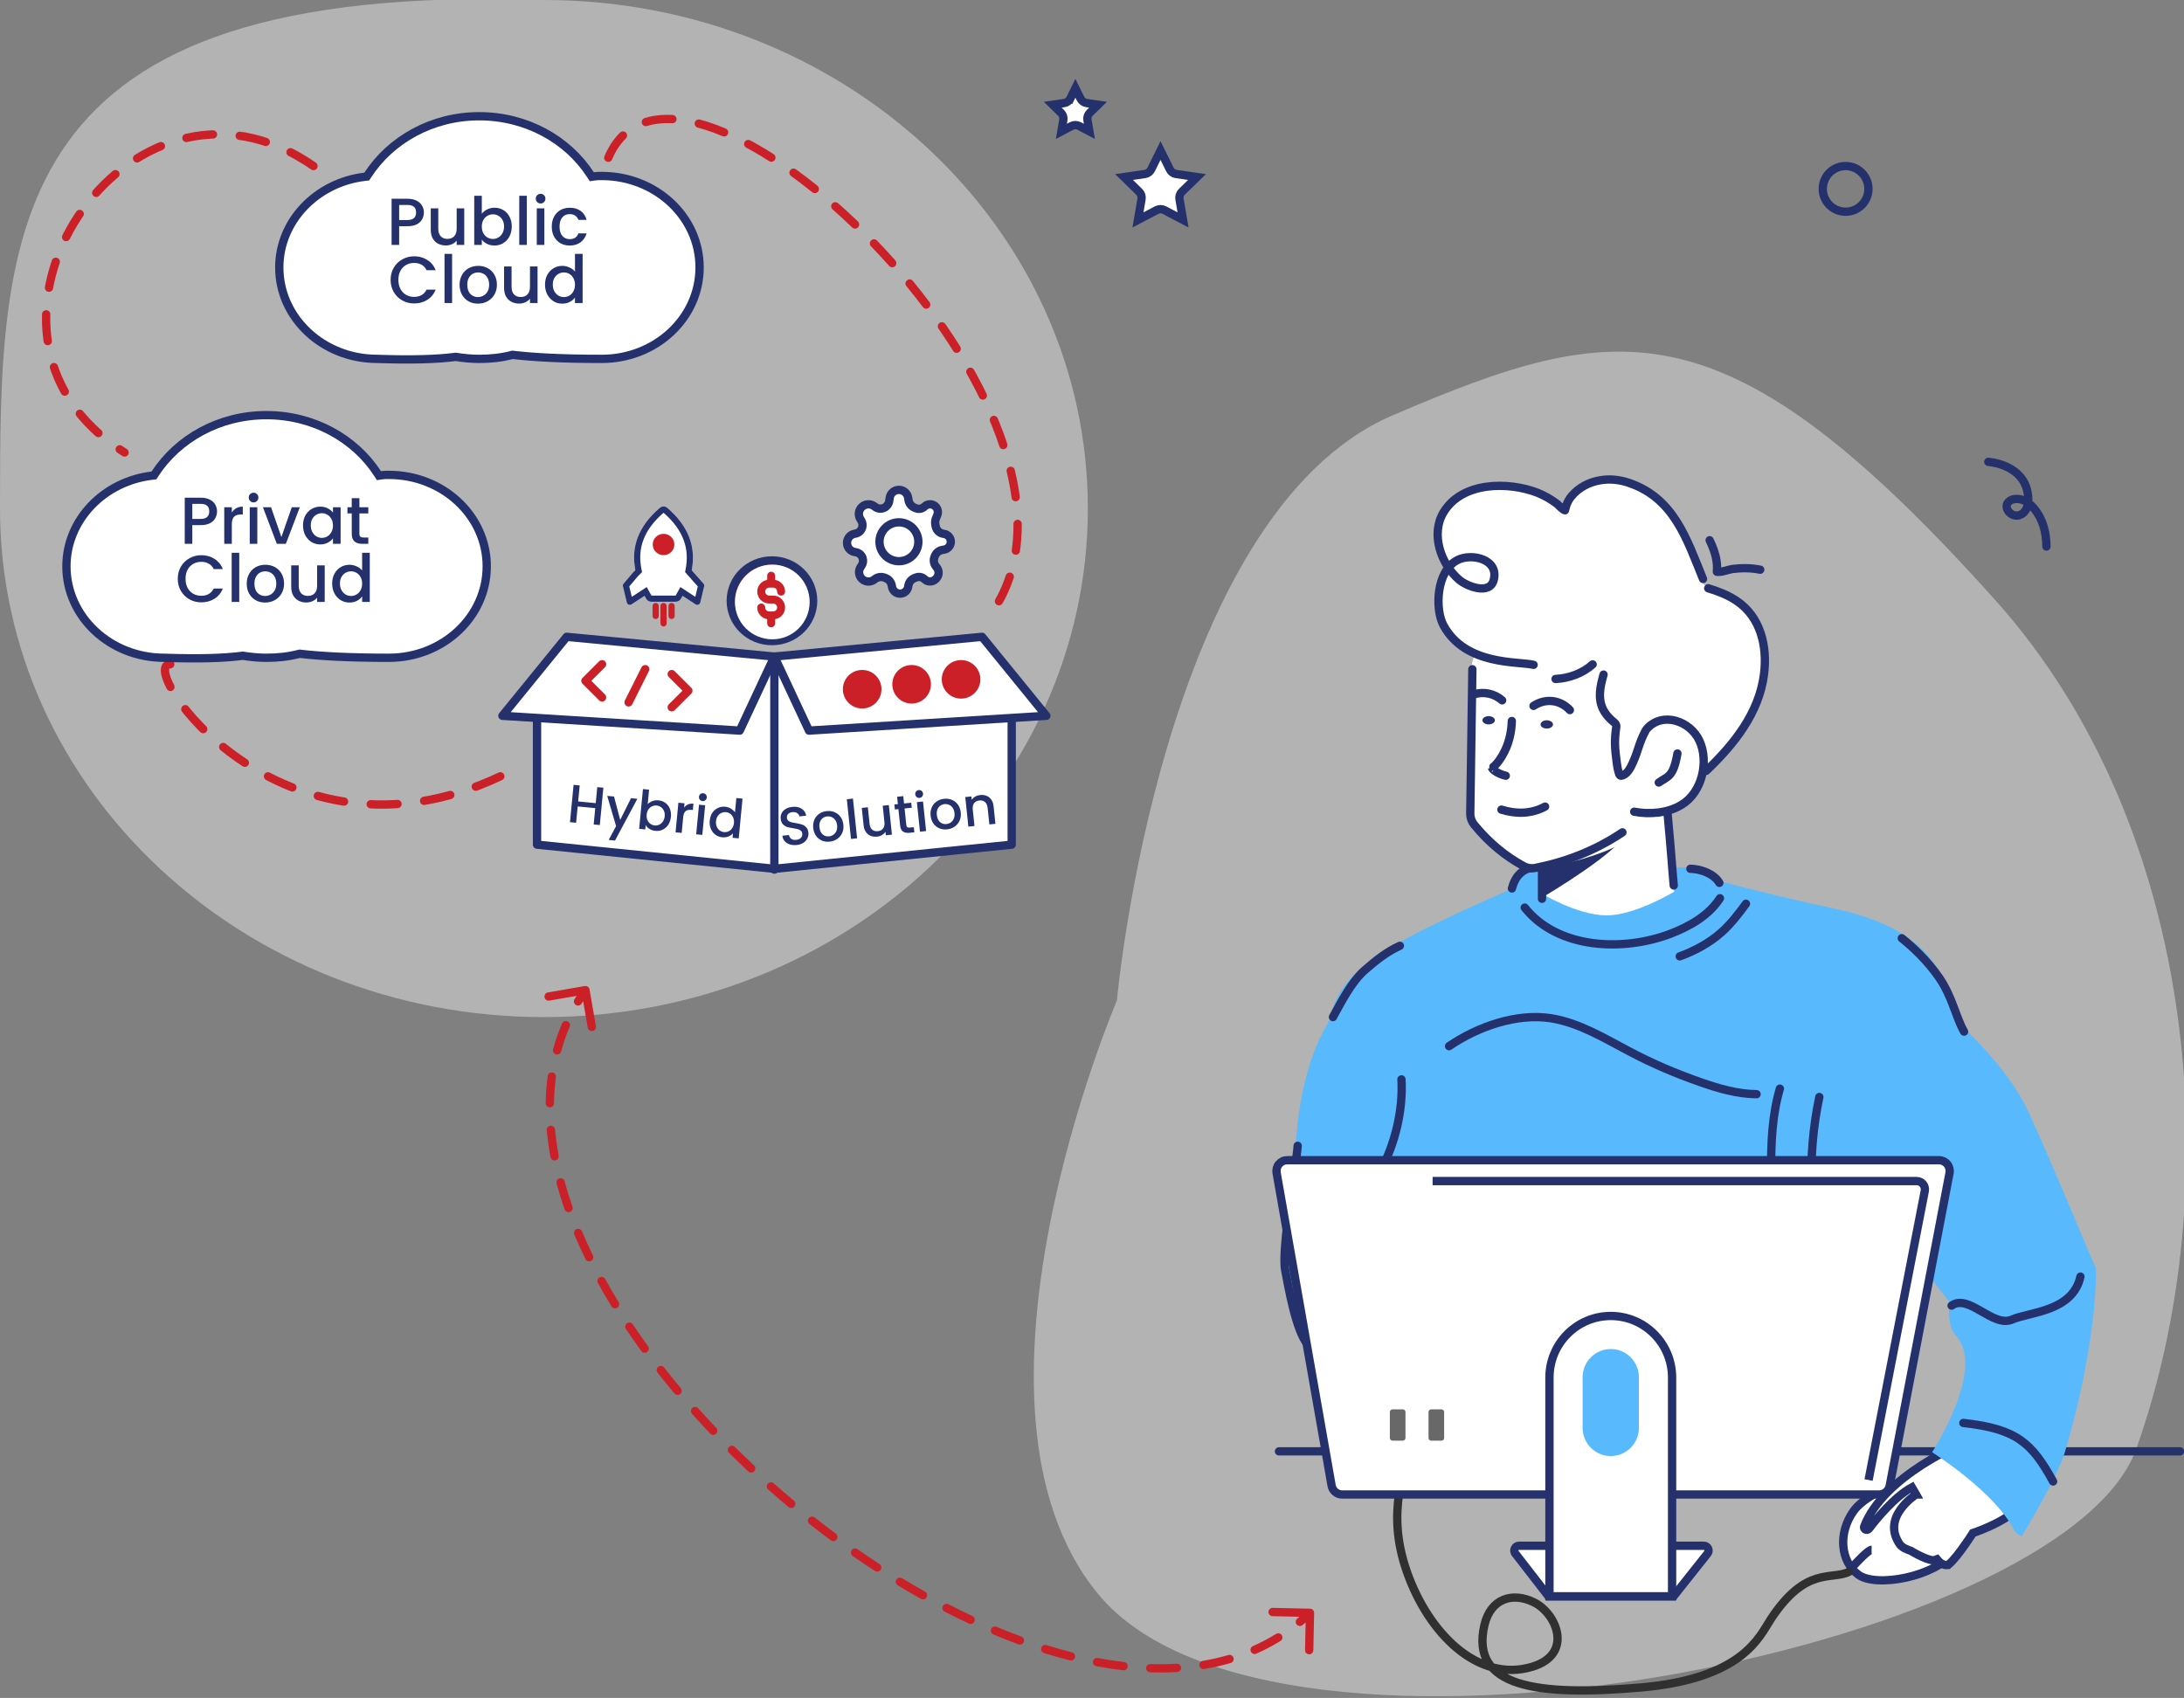
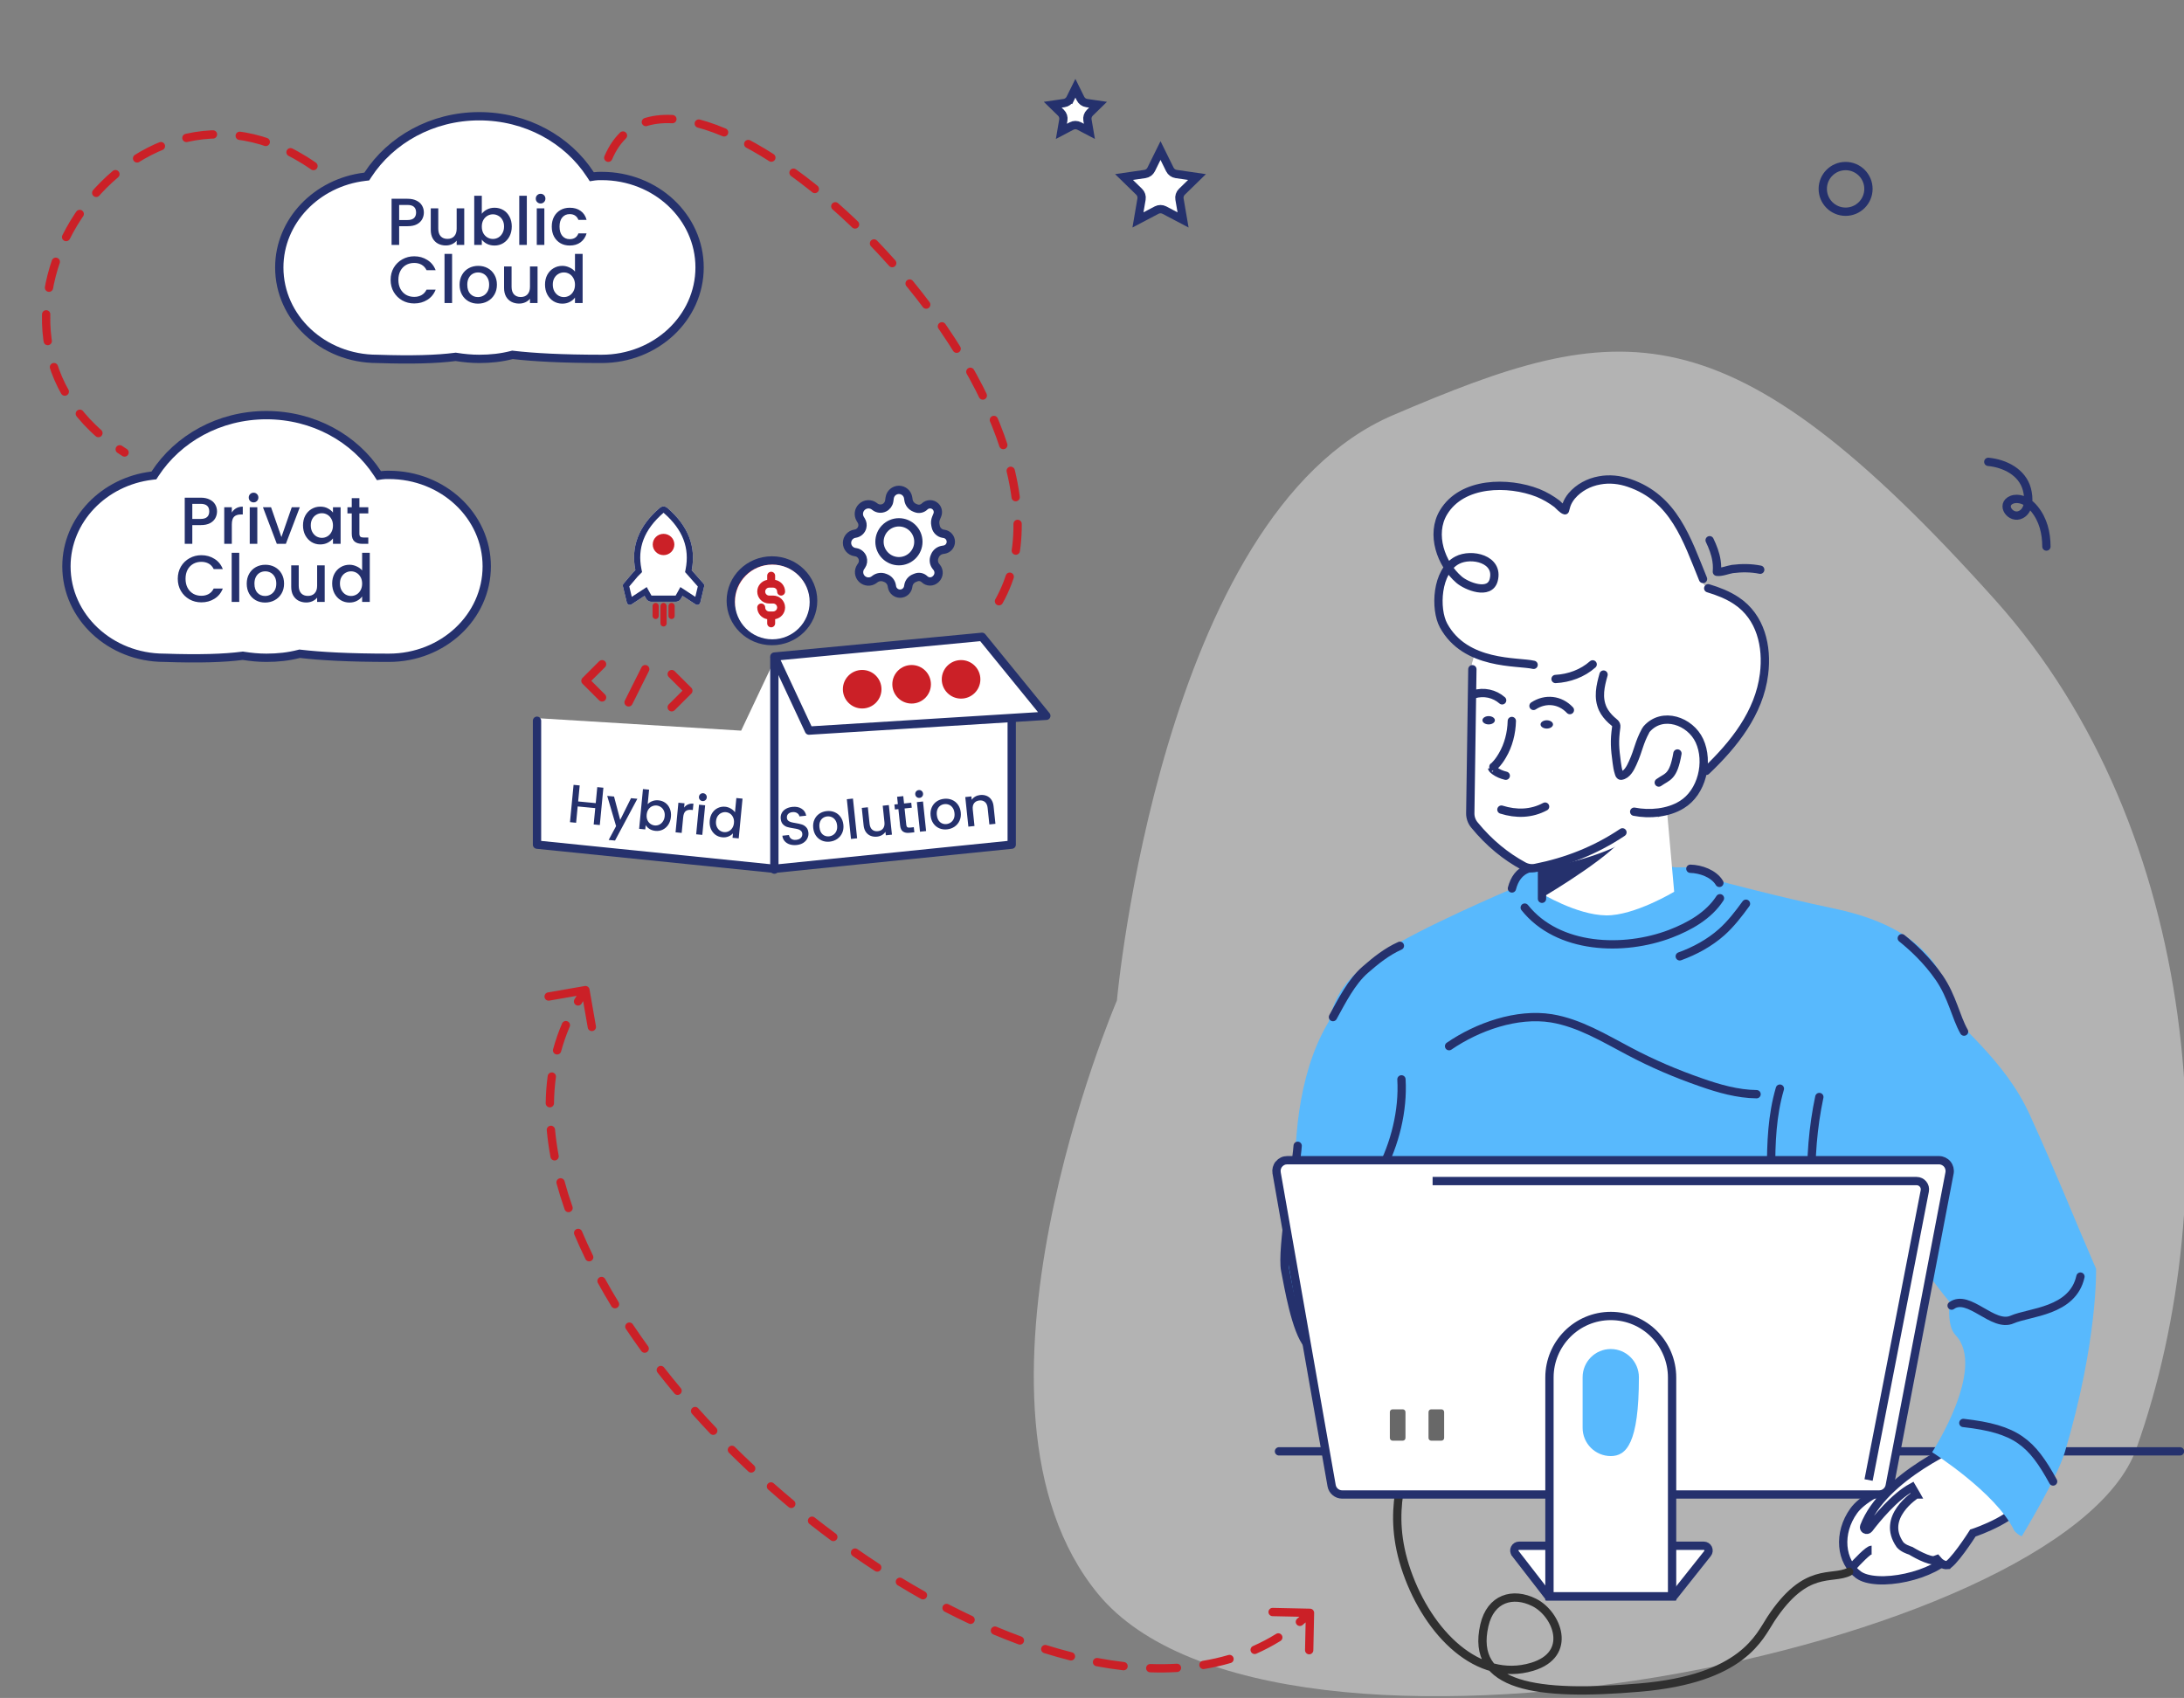
<svg xmlns="http://www.w3.org/2000/svg" width="526" height="409" viewBox="0 0 526 409" fill="none">
  <rect x="0" y="0" width="526" height="409" fill="#808080" stroke="none" />
  <g clip-path="url(#clip0_259_1078)">
    <path opacity="0.4" fill-rule="evenodd" clip-rule="evenodd" d="M335.5 100C389.957 76.701 415.5 72 480.5 144.5C530.325 200.075 536.505 287.368 514.5 349C497.183 397.5 306.999 435.5 264.5 384C227.128 338.713 269 241 269 241C269 241 279.527 123.948 335.5 100Z" fill="white" />
-     <path opacity="0.4" d="M262 122.5C262 190.155 203.349 245 131 245C58.651 245 0 190.155 0 122.5C0 54.845 0 -4.5 131 1.23084e-05C203.349 1.23084e-05 262 54.845 262 122.5Z" fill="white" />
    <path d="M525.032 349.603H308.032" stroke="#25316D" stroke-width="2" stroke-linecap="round" stroke-linejoin="round" />
    <path d="M468.946 358.809L468.802 358.704L468.703 358.556C467.929 357.394 466.531 356.701 464.593 356.487C462.659 356.274 460.324 356.559 457.925 357.219C455.535 357.877 453.137 358.89 451.094 360.082C449.036 361.282 447.407 362.621 446.484 363.898C442.569 369.308 443.277 376.187 447.614 379.352C448.611 380.079 450.229 380.532 452.29 380.646C454.326 380.758 456.674 380.532 459.022 380.019C461.368 379.506 463.679 378.713 465.641 377.712C467.616 376.703 469.167 375.52 470.076 374.264C473.99 368.853 473.283 361.974 468.946 358.809Z" fill="white" stroke="#25316D" stroke-width="2" />
    <path d="M446.064 377.546C447.318 376.136 450.013 373.316 450.765 373.316" stroke="#25316D" stroke-width="2" />
    <path d="M340.253 345.792C338.596 354.112 333.62 363.696 338.832 378.598C344.045 393.5 356.005 405.401 369 401.5C378.972 398.507 374.998 388.752 369.5 386C364.341 383.418 359 385 357.5 391.5C354.06 406.405 370.145 408.64 395 406.5C419.855 404.36 423.732 394.202 426.5 390C435 377.098 441.094 380.737 445.354 378.598" stroke="#303030" stroke-width="2" stroke-linecap="round" />
    <path d="M449.224 368.419L449.229 368.423C449.519 368.596 449.905 368.527 450.12 368.249C451.045 367.034 452.579 365.12 454.395 363.228C456.199 361.348 458.336 359.431 460.469 358.268L461.471 359.98C461.479 359.993 461.479 359.993 461.479 359.993L461.478 359.993L461.477 359.994L461.462 360.003C461.449 360.012 461.426 360.027 461.396 360.046C461.337 360.086 461.246 360.148 461.131 360.229C460.901 360.393 460.574 360.638 460.195 360.956C459.433 361.594 458.485 362.509 457.7 363.63C456.915 364.752 456.322 366.04 456.202 367.439C456.084 368.806 456.41 370.362 457.594 372.075C458.298 372.907 459.539 373.342 460.098 373.525L460.21 373.562L460.31 373.624L460.31 373.624L460.31 373.624L460.312 373.625L460.32 373.63L460.356 373.652C460.368 373.659 460.384 373.668 460.401 373.679C460.428 373.695 460.462 373.715 460.5 373.738C460.627 373.812 460.811 373.919 461.037 374.046C461.492 374.301 462.111 374.631 462.777 374.941C463.449 375.254 464.14 375.532 464.743 375.696C465.401 375.874 465.749 375.857 465.862 375.817L466.504 375.584L466.95 376.092L466.95 376.092L466.951 376.093C466.952 376.094 466.952 376.094 466.953 376.095C466.955 376.098 466.959 376.102 466.964 376.107C466.968 376.111 466.973 376.116 466.978 376.122C467.004 376.148 467.046 376.19 467.103 376.241C467.217 376.345 467.385 376.483 467.594 376.614C468.014 376.878 468.517 377.067 469.05 377.005C469.052 377.001 469.154 376.964 469.373 376.793C469.612 376.606 469.903 376.329 470.235 375.973C470.896 375.263 471.64 374.321 472.348 373.363C473.052 372.41 473.706 371.461 474.184 370.75C474.423 370.394 474.617 370.099 474.752 369.893C474.819 369.79 474.871 369.71 474.906 369.655L474.946 369.594L474.956 369.578L474.958 369.575L474.959 369.574L474.959 369.574L474.959 369.574L475.15 369.274L475.487 369.162L475.487 369.162L475.487 369.162L475.488 369.162L475.493 369.16L475.515 369.153C475.535 369.146 475.566 369.136 475.606 369.122C475.688 369.094 475.809 369.051 475.964 368.995C476.274 368.884 476.721 368.717 477.262 368.501C478.345 368.068 479.792 367.441 481.263 366.659C482.74 365.874 484.204 364.951 485.343 363.938C486.495 362.913 487.202 361.894 487.382 360.928L487.384 360.913C487.387 360.893 487.392 360.86 487.397 360.816C487.408 360.727 487.422 360.59 487.435 360.413C487.461 360.059 487.48 359.544 487.45 358.923C487.39 357.675 487.136 356.028 486.373 354.382C485.616 352.748 484.352 351.101 482.236 349.829C480.147 348.574 477.173 347.652 472.933 347.528C472.926 347.531 472.919 347.534 472.912 347.537C472.771 347.597 472.561 347.686 472.291 347.805C471.751 348.044 470.971 348.399 470.019 348.866C468.112 349.801 465.521 351.18 462.781 352.952C457.258 356.524 451.315 361.58 448.976 367.69C448.882 367.937 448.966 368.243 449.224 368.419Z" fill="white" stroke="#25316D" stroke-width="2" />
    <path fill-rule="evenodd" clip-rule="evenodd" d="M463.827 238.023C428.202 266.615 469.566 313.62 469.566 313.62C469.566 313.62 468.784 319.322 470.976 321.611C478.532 329.499 465.336 349.813 465.336 349.813C465.336 349.813 480.698 359.543 485.078 368.615C485.286 369.047 486.488 370.025 486.958 370.025C486.958 370.025 495.442 356.038 497.299 349.813C505.29 323.021 504.82 305.629 504.82 305.629C498.709 291.528 495.395 282.896 488.838 268.495C482.873 255.384 471.707 247.101 463.827 238.023Z" fill="#58B9FD" />
    <path fill-rule="evenodd" clip-rule="evenodd" d="M414.507 212.328C414.507 212.328 409.584 208.266 407.098 208.925L403.5 208.925C403.5 208.925 395.298 207.679 390 207.5C382.205 207.237 371.734 212.821 370.078 208.925C370.078 208.925 364.182 210.24 363.942 214.192C363.942 214.192 341.406 223.795 333.528 229.175C325.654 234.495 321.594 238.008 319.795 247.229C318.003 256.392 311.512 286.024 310.032 309.84C330.032 351.999 330.381 304.682 346.576 304.682C384.91 259.184 411.392 314.371 446.619 349.079C446.619 349.079 435.532 284.856 439.461 285.349C443.384 285.789 497.35 306.766 497.35 306.766C497.35 306.766 490.467 291.939 489.532 287.767C488.598 283.596 470.364 238.666 466.195 232.577C462.025 226.429 454.649 221.545 441.513 218.803C428.372 216.06 414.507 212.328 414.507 212.328Z" fill="#58B9FD" />
    <path d="M473.032 248.499C471.032 244.999 470.202 240.105 467.032 235.499C464.135 231.289 460.532 227.999 458.032 225.999" stroke="#25316D" stroke-width="2" stroke-miterlimit="1.5" stroke-linecap="round" stroke-linejoin="round" />
    <path d="M438.173 264.248C435.133 278.582 435.589 294.863 440.259 308.804M428.67 262.234C426.788 268.664 426.533 275.34 426.555 282.001C426.548 290.54 427.357 299.201 430.266 307.294" stroke="#25316D" stroke-width="2" stroke-miterlimit="1.5" stroke-linecap="round" stroke-linejoin="round" />
    <path d="M414.238 216.373C411.516 220.599 406.856 223.179 402.299 224.936C391.059 229.215 375.273 228.722 367.218 218.623M370.158 208.911C369.486 208.911 368.809 209.021 368.163 209.185C365.869 209.952 364.705 211.82 364.137 214.012M420.505 217.691C418.756 220.106 416.849 222.575 414.631 224.551C411.724 227.131 408.194 229.05 404.555 230.367" stroke="#25316D" stroke-width="2" stroke-miterlimit="1.5" stroke-linecap="round" stroke-linejoin="round" />
    <path d="M407.112 209.269C409.587 209.324 412.762 210.421 414.101 212.67" stroke="#25316D" stroke-width="2" stroke-miterlimit="1.5" stroke-linecap="round" stroke-linejoin="round" />
    <path d="M501.059 307.509C499.179 315.97 488.84 316.004 484.608 317.85C479.985 319.901 474.145 311.528 470.031 314.499M494.479 356.865C489.308 347.464 485.638 344.19 472.857 342.764" stroke="#25316D" stroke-width="2" stroke-miterlimit="1.5" stroke-linecap="round" stroke-linejoin="round" />
    <path d="M371.032 209.5L391 202.5L401.5 195.5L403.212 214.806C403.212 214.806 393.607 220.595 386.808 220.498C379.63 220.396 371.032 215.079 371.032 215.079V209.5Z" fill="white" />
    <path fill-rule="evenodd" clip-rule="evenodd" d="M391.516 200.673C391.516 200.673 373.443 208.498 371.302 208.554L372.145 215.765C372.145 215.765 390.136 205.088 391.516 200.673Z" fill="#25316D" />
    <path d="M371.377 208.971V216.5" stroke="#25316D" stroke-width="2" stroke-miterlimit="1.5" stroke-linecap="round" stroke-linejoin="round" />
-     <path d="M401.648 196.252C402.563 205.979 402.721 209.22 403.107 213.3" stroke="#25316D" stroke-width="2" stroke-miterlimit="1.5" stroke-linecap="round" stroke-linejoin="round" />
    <path d="M422.532 169.499C419.5 178.5 413.5 183 410 186C408.367 190.465 408 194.999 401.032 194.999C399.5 196.5 395 203.787 376.958 207.999C370.532 209.499 365.532 208.999 363.032 206.499C360.032 202.499 354.282 202.148 353.532 194.999C353.532 192.323 354.532 173.932 354.532 161.499C354.326 159.21 354.532 160.499 355.217 156.999C355.101 155.11 340.032 152.999 349.032 136.999C336.532 113.499 372.032 113.999 376.958 122.499C377.958 111.999 395.033 115.499 402.032 122.499C406.158 124.597 407.651 137.572 410.532 140.999C410.532 140.999 420 145.5 423.532 149.999C424.5 153 425.532 156.325 425.532 160.499C425.532 164.5 423.693 167.441 422.532 169.499Z" fill="white" />
    <path d="M410.16 139.466C406.245 129.853 403.174 120.016 392.363 116.327C390.1 115.545 387.624 115.266 385.267 115.713C382.684 116.16 380.252 117.445 378.537 119.457C377.985 120.128 377.547 120.855 377.275 121.637C377.235 121.749 376.908 122.922 376.908 122.922C376.372 122.81 375.434 121.749 374.988 121.357C373.573 120.296 372.047 119.401 370.391 118.73C363.255 115.935 352.129 115.991 347.658 123.425C344.492 128.679 347.043 135.889 351.396 139.633C353.205 141.198 358.76 143.434 359.738 139.746C361.098 134.66 354.376 133.15 350.97 134.938C345.896 137.565 345.549 146.732 347.658 150.644C352.937 160.369 365.569 159.251 369.358 160.146M374.641 163.556C377.89 163.388 381.131 162.214 383.583 160.035M386.205 162.494C385.432 165.232 384.774 168.027 386.035 170.766C386.516 171.772 387.254 172.665 388.097 173.448C388.693 174.007 389.379 174.286 389.26 175.125C388.772 178.59 388.925 180.211 389.379 183.676C389.489 184.515 389.615 185.353 389.887 186.191C389.99 186.471 390.037 186.861 390.408 186.861C391.867 186.694 392.726 184.905 393.25 183.732C394.689 180.546 394.682 179.037 396.349 175.963M396.57 175.628C400.379 171.268 407.089 173.672 409.293 178.423C411.639 183.508 409.92 190.886 405.007 193.848C401.755 195.86 397.284 196.251 393.582 195.525M411.41 141.702C413.807 142.429 416.141 143.322 418.219 144.719C424.086 148.632 425.686 155.731 424.851 162.382C423.684 171.771 417.561 179.372 410.929 185.688M411.753 130.132C412.506 131.698 413.161 133.374 413.413 135.107C413.496 135.666 413.551 136.225 413.539 136.84C413.539 136.895 413.5 137.733 413.5 137.733C414.568 137.901 416.161 137.231 417.229 137.063C419.441 136.784 421.752 136.784 423.936 137.232M354.609 161.207C354.609 161.207 354.207 188.986 354.104 195.916C354.096 196.922 354.443 197.928 355.094 198.71C358.713 203.126 362.687 206.31 366.91 208.604C367.817 209.105 368.861 209.275 369.867 209.05C377.161 207.595 384.163 204.914 390.755 200.498" stroke="#25316D" stroke-width="2" stroke-miterlimit="1.5" stroke-linecap="round" stroke-linejoin="round" />
    <path d="M354.983 167.244C357.392 166.517 359.92 167.076 361.78 168.697M369.331 170.039C372.224 168.139 375.737 168.531 378.095 171.046M364.111 173.671C364.044 176.578 363.29 179.54 361.824 181.999C361.335 182.838 360.751 183.676 360.081 184.346C360.002 184.458 359.328 184.961 359.336 184.961C359.383 185.24 359.825 185.52 359.998 185.688C360.779 186.247 361.698 186.638 362.652 186.861M361.603 195.022C365.151 196.14 368.806 196.084 372.126 194.296" stroke="#25316D" stroke-width="2" stroke-miterlimit="1.5" stroke-linecap="round" stroke-linejoin="round" />
    <path d="M372.521 175.499C372.922 175.499 373.306 175.394 373.59 175.206C373.873 175.019 374.032 174.764 374.032 174.499C374.032 174.234 373.873 173.98 373.59 173.792C373.306 173.605 372.922 173.499 372.521 173.499C372.124 173.503 371.746 173.61 371.467 173.797C371.188 173.984 371.032 174.237 371.032 174.499C371.032 174.762 371.188 175.014 371.467 175.201C371.746 175.388 372.124 175.495 372.521 175.499Z" fill="#25316D" />
    <path d="M358.521 174.499C358.922 174.499 359.306 174.394 359.59 174.206C359.873 174.019 360.032 173.764 360.032 173.499C360.032 173.234 359.873 172.98 359.59 172.792C359.306 172.605 358.922 172.499 358.521 172.499C358.124 172.503 357.746 172.61 357.467 172.797C357.188 172.984 357.032 173.237 357.032 173.499C357.032 173.762 357.188 174.014 357.467 174.201C357.746 174.388 358.124 174.495 358.521 174.499Z" fill="#25316D" />
    <path d="M404 181.5C403 187.309 401.613 186.991 399.5 188.5" stroke="#25316D" stroke-width="2" stroke-miterlimit="1.5" stroke-linecap="round" stroke-linejoin="round" />
    <path fill-rule="evenodd" clip-rule="evenodd" d="M342.2 297.425L348.532 333.499C348.532 333.499 339.454 345.147 329.532 346.499C317.532 334.999 315.437 323.636 311.532 313.999C307.628 304.366 311.532 290.999 311.532 282.999C311.532 282.999 312.202 273.429 312.532 270.499C314.159 256.056 319.604 239.981 333.032 234.417C340.263 231.422 337.757 238.743 337.757 238.743L342.354 234.417C342.354 234.417 344.2 230.765 348.507 226.556C354.083 239.901 358.834 260.679 357.565 292.077L344.219 295.396C343.929 295.629 343.182 296.5 342.2 297.425Z" fill="#58B9FD" />
    <path d="M312.532 275.999C312.199 280.999 308.532 300.999 309.532 305.999C310.264 309.657 312.04 320.566 315.032 323.999C319.374 328.98 325.866 344.666 327.032 344.499" stroke="#25316D" stroke-width="2" stroke-linecap="round" />
    <path d="M337.154 227.825C334.033 229.221 331.374 231.35 328.815 233.584C325.523 236.434 323.156 241.133 321.033 244.999" stroke="#25316D" stroke-width="2" stroke-miterlimit="1.5" stroke-linecap="round" stroke-linejoin="round" />
    <path d="M332.444 282.179C335.955 275.583 337.968 267.523 337.529 259.999" stroke="#25316D" stroke-width="2" stroke-miterlimit="1.5" stroke-linecap="round" stroke-linejoin="round" />
    <path d="M364.832 372.987L364.832 372.987L364.826 372.999C364.638 373.384 364.68 373.848 364.957 374.21C364.957 374.211 364.958 374.212 364.958 374.213L372.938 384.519H403.063L403.166 384.388L403.809 383.578C404.354 382.891 405.112 381.936 405.964 380.863C407.667 378.717 409.745 376.101 411.244 374.217L411.247 374.213C411.513 373.883 411.575 373.407 411.379 372.991C411.285 372.797 411.138 372.634 410.957 372.52C410.775 372.405 410.565 372.344 410.351 372.343C410.35 372.343 410.35 372.343 410.349 372.343L365.851 372.343H365.849C365.637 372.342 365.429 372.402 365.249 372.516C365.069 372.63 364.924 372.793 364.832 372.987ZM307.464 282.524L307.464 282.527C310.033 297.134 318.515 345.374 320.709 357.86C320.927 359.097 321.999 359.994 323.246 359.994H452.591C453.821 359.994 454.886 359.113 455.122 357.888C456.273 351.864 459.048 337.356 461.919 322.35C464.95 306.505 468.088 290.105 469.531 282.551L469.531 282.55C469.674 281.807 469.479 281.027 468.985 280.417C468.491 279.825 467.76 279.476 467 279.476L310 279.476L309.999 279.476C309.624 279.475 309.253 279.557 308.913 279.717C308.572 279.876 308.271 280.109 308.029 280.398L308.029 280.399C307.537 280.988 307.33 281.773 307.464 282.524Z" fill="white" stroke="#25316D" stroke-width="2" />
    <path d="M387.942 316.995C379.793 316.995 373.175 323.636 373.175 331.823V384.523H402.709V331.823C402.709 323.635 396.094 316.995 387.942 316.995Z" fill="white" stroke="#25316D" stroke-width="2" />
-     <path fill-rule="evenodd" clip-rule="evenodd" d="M381.162 331.764C381.162 328.003 384.198 324.956 387.941 324.956C391.684 324.956 394.718 328.003 394.718 331.764V343.939C394.718 347.693 391.684 350.74 387.941 350.74C384.198 350.74 381.162 347.693 381.162 343.939V331.764Z" fill="#58B9FD" />
+     <path fill-rule="evenodd" clip-rule="evenodd" d="M381.162 331.764C381.162 328.003 384.198 324.956 387.941 324.956C391.684 324.956 394.718 328.003 394.718 331.764C394.718 347.693 391.684 350.74 387.941 350.74C384.198 350.74 381.162 347.693 381.162 343.939V331.764Z" fill="#58B9FD" />
    <path d="M450.032 356.51L463.569 286.881C463.809 285.646 462.864 284.499 461.606 284.499H345.032" stroke="#25316D" stroke-width="2" />
    <path d="M344.7 339.482C344.341 339.482 344.047 339.773 344.047 340.139V346.376C344.047 346.741 344.341 347.032 344.7 347.032H347.158C347.521 347.032 347.812 346.741 347.812 346.376V340.139C347.812 339.773 347.521 339.482 347.158 339.482H344.7Z" fill="#686868" />
    <path d="M335.387 339.482C335.027 339.482 334.733 339.773 334.733 340.139V346.376C334.733 346.741 335.027 347.032 335.387 347.032H337.844C338.207 347.032 338.498 346.741 338.498 346.376V340.139C338.498 339.773 338.207 339.482 337.844 339.482H335.387Z" fill="#686868" />
    <path d="M349 252.004C355.864 247.309 365.322 243.957 373.665 245.298C380.419 246.414 386.415 250.104 392.369 253.234C397.936 256.195 403.72 258.655 409.681 260.721C413.974 262.231 418.485 263.517 423.058 263.572" stroke="#25316D" stroke-width="2" stroke-miterlimit="1.5" stroke-linecap="round" stroke-linejoin="round" />
    <path d="M478.865 111.252C482.832 111.635 487.053 113.714 488.16 117.857C488.678 119.803 488.85 122.835 486.741 123.938C484.293 125.219 481.661 121.518 484.548 120.376C484.932 120.223 485.374 120.164 485.785 120.172C487.495 120.217 488.919 121.308 489.964 122.582C492.084 125.171 492.852 128.368 492.864 131.654" stroke="#25316D" stroke-width="2" stroke-miterlimit="1.5" stroke-linecap="round" stroke-linejoin="round" />
    <path d="M279.5 36.26L281.75 40.819C282.042 41.41 282.605 41.819 283.256 41.913L288.288 42.645L284.647 46.194C284.176 46.653 283.961 47.315 284.072 47.964L284.931 52.976L280.431 50.609C279.848 50.303 279.152 50.303 278.569 50.609L274.069 52.976L274.928 47.964C275.039 47.315 274.824 46.653 274.353 46.194L270.712 42.645L275.744 41.913C276.395 41.819 276.958 41.41 277.25 40.819L279.5 36.26Z" fill="white" stroke="#25316D" stroke-width="2" />
    <path d="M259 21.26L260.222 23.735C260.513 24.325 261.076 24.735 261.728 24.829L264.459 25.226L262.483 27.153C262.011 27.613 261.796 28.274 261.907 28.923L262.374 31.644L259.931 30.36C259.348 30.053 258.652 30.053 258.069 30.36L255.626 31.644L256.093 28.923C256.204 28.274 255.989 27.613 255.517 27.153L253.541 25.226L256.272 24.829C256.924 24.735 257.487 24.325 257.778 23.735L256.882 23.293L257.778 23.735L259 21.26Z" fill="white" stroke="#25316D" stroke-width="2" />
-     <path d="M41 160C32.5 160 67.5 212 120.5 187" stroke="#CB2027" stroke-width="2" stroke-linecap="round" stroke-dasharray="6.46 6.46" />
    <path d="M75.5 40C31 9 -16.022 80.308 30 109" stroke="#CB2027" stroke-width="2" stroke-linecap="round" stroke-dasharray="6.46 6.46" />
    <path d="M146.5 38C163.5 -2 268 96.5 240.5 145" stroke="#CB2027" stroke-width="2" stroke-linecap="round" stroke-dasharray="6.46 6.46" />
    <path d="M129.5 203V173L178.5 176L187 158V160.5V209.5L129.5 203Z" fill="white" />
    <path d="M244.5 203V173L195.5 176L187 158V160.5V209.5L244.5 203Z" fill="white" />
-     <path d="M121 172.423L136.482 153.399L186.5 158.155L178.164 175.99L121 172.423Z" fill="white" stroke="#25316D" stroke-width="2" stroke-linejoin="round" />
    <path d="M129.336 203.461L129.235 204.456C128.724 204.404 128.336 203.975 128.336 203.461H129.336ZM128.336 173.612C128.336 173.06 128.784 172.612 129.336 172.612C129.888 172.612 130.336 173.06 130.336 173.612H128.336ZM128.336 203.461V173.612H130.336V203.461H128.336ZM186.398 210.276L129.235 204.456L129.437 202.467L186.601 208.286L186.398 210.276Z" fill="#25316D" />
    <path d="M252 172.423L236.518 153.399L186.5 158.155L194.836 175.99L252 172.423Z" fill="white" stroke="#25316D" stroke-width="2" stroke-linejoin="round" />
    <path d="M243.664 203.462L243.765 204.456C244.276 204.404 244.664 203.975 244.664 203.462H243.664ZM244.664 173.612C244.664 173.06 244.216 172.612 243.664 172.612C243.112 172.612 242.664 173.06 242.664 173.612H244.664ZM244.664 203.462V173.612H242.664V203.462H244.664ZM186.602 210.276L243.765 204.456L243.563 202.467L186.399 208.286L186.602 210.276Z" fill="#25316D" />
    <path d="M186.5 209.471V158.5" stroke="#25316D" stroke-width="2" stroke-linecap="round" />
    <path d="M207.649 170.661C210.217 170.661 212.298 168.583 212.298 166.019C212.298 163.456 210.217 161.378 207.649 161.378C205.081 161.378 203 163.456 203 166.019C203 168.583 205.081 170.661 207.649 170.661Z" fill="#CB2027" />
    <path d="M219.558 169.472C222.126 169.472 224.207 167.394 224.207 164.831C224.207 162.267 222.126 160.189 219.558 160.189C216.991 160.189 214.909 162.267 214.909 164.831C214.909 167.394 216.991 169.472 219.558 169.472Z" fill="#CB2027" />
    <path d="M231.467 168.283C234.035 168.283 236.117 166.205 236.117 163.642C236.117 161.078 234.035 159 231.467 159C228.9 159 226.818 161.078 226.818 163.642C226.818 166.205 228.9 168.283 231.467 168.283Z" fill="#CB2027" />
    <path d="M145.004 160L141 163.998L145.004 167.995" stroke="#CB2027" stroke-width="2" stroke-linecap="round" stroke-linejoin="round" />
    <path d="M161.78 162.378L165.784 166.373L161.78 170.368" stroke="#CB2027" stroke-width="2" stroke-linecap="round" stroke-linejoin="round" />
    <path d="M155.394 161.189L151.39 169.184" stroke="#CB2027" stroke-width="2" stroke-linecap="round" stroke-linejoin="round" />
    <path fill-rule="evenodd" clip-rule="evenodd" d="M157.908 145.234C158.319 145.234 158.652 145.567 158.652 145.978V148.372C158.652 148.783 158.319 149.115 157.908 149.115C157.497 149.115 157.164 148.783 157.164 148.372V145.978C157.164 145.567 157.497 145.234 157.908 145.234Z" fill="#CB2027" />
    <path fill-rule="evenodd" clip-rule="evenodd" d="M161.744 145.234C162.155 145.234 162.488 145.567 162.488 145.978V148.372C162.488 148.783 162.155 149.115 161.744 149.115C161.333 149.115 161 148.783 161 148.372V145.978C161 145.567 161.333 145.234 161.744 145.234Z" fill="#CB2027" />
    <path fill-rule="evenodd" clip-rule="evenodd" d="M159.81 145.234C160.221 145.234 160.554 145.567 160.554 145.978V150.167C160.554 150.578 160.221 150.911 159.81 150.911C159.399 150.911 159.066 150.578 159.066 150.167V145.978C159.066 145.567 159.399 145.234 159.81 145.234Z" fill="#CB2027" />
    <path fill-rule="evenodd" clip-rule="evenodd" d="M162.726 144.954C163.237 144.954 163.715 144.697 163.973 144.263C164.117 144.021 164.256 143.779 164.389 143.537L167.528 145.586C167.958 145.867 168.541 145.639 168.66 145.145L169.6 141.226C169.658 140.985 169.588 140.731 169.414 140.553L166.594 137.366C167.678 131.833 165.878 126.751 160.714 122.332C160.195 121.889 159.425 121.889 158.906 122.332C153.728 126.764 151.916 131.774 153.021 137.323L152.453 137.902L150.206 140.553C150.032 140.731 149.962 140.985 150.02 141.226L150.961 145.145C151.079 145.639 151.662 145.867 152.093 145.586L155.231 143.537C155.365 143.779 155.503 144.021 155.647 144.263C155.905 144.697 156.383 144.954 156.894 144.954H162.726Z" fill="white" />
    <path fill-rule="evenodd" clip-rule="evenodd" d="M163.702 144.59C163.808 144.497 163.899 144.387 163.973 144.263C164.117 144.021 164.256 143.779 164.389 143.537L167.528 145.586C167.958 145.867 168.541 145.639 168.66 145.145L169.6 141.226C169.658 140.985 169.588 140.731 169.414 140.553L166.594 137.366C167.678 131.833 165.878 126.751 160.714 122.332C160.195 121.889 159.425 121.889 158.906 122.332C153.728 126.764 151.916 131.774 153.021 137.323L152.453 137.902L150.206 140.553C150.032 140.731 149.962 140.985 150.02 141.226L150.961 145.145C151.079 145.639 151.662 145.867 152.093 145.586L155.231 143.537C155.365 143.779 155.503 144.021 155.647 144.263C155.721 144.387 155.813 144.497 155.918 144.59C156.181 144.823 156.529 144.954 156.894 144.954H162.726C163.091 144.954 163.439 144.823 163.702 144.59ZM156.904 143.467H162.716C162.844 143.251 162.968 143.035 163.087 142.819L163.861 141.416L167.461 143.766L168.06 141.268L164.992 137.801L165.134 137.08C166.098 132.161 164.57 127.618 159.81 123.517C155.029 127.636 153.499 132.107 154.479 137.033L154.633 137.805L153.552 138.905L151.558 141.259L152.159 143.766L155.76 141.416L156.533 142.819C156.652 143.035 156.776 143.251 156.904 143.467ZM168.154 140.879C168.154 140.879 168.154 140.878 168.154 140.879Z" fill="#25316D" />
    <path d="M157.204 131.158C157.204 132.574 158.371 133.723 159.81 133.723C161.249 133.723 162.416 132.574 162.416 131.158C162.416 129.74 161.249 128.592 159.81 128.592C158.371 128.592 157.204 129.74 157.204 131.158Z" fill="#CB2027" />
    <path d="M195.839 144.714C195.839 150.06 191.416 154.427 185.92 154.427C180.423 154.427 176 150.06 176 144.714C176 139.367 180.423 135 185.92 135C191.416 135 195.839 139.367 195.839 144.714Z" fill="#CB2027" stroke="#25316D" stroke-width="2" />
    <path fill-rule="evenodd" clip-rule="evenodd" d="M195 145C195 149.971 190.971 154 186 154C181.029 154 177 149.971 177 145C177 140.029 181.029 136 186 136C190.971 136 195 140.029 195 145ZM184.293 142.506C184.293 143.032 184.724 143.462 185.251 143.462H186.208C187.789 143.462 189.082 144.753 189.082 146.331C189.082 147.765 188.028 148.912 186.687 149.151V150.155C186.687 150.681 186.256 151.112 185.729 151.112C185.203 151.112 184.772 150.681 184.772 150.155V149.151C183.431 148.912 182.377 147.765 182.377 146.331C182.377 145.805 182.808 145.374 183.335 145.374C183.862 145.374 184.293 145.805 184.293 146.331C184.293 146.856 184.724 147.287 185.251 147.287H186.208C186.735 147.287 187.166 146.856 187.166 146.331C187.166 145.805 186.735 145.374 186.208 145.374H185.251C183.67 145.374 182.377 144.083 182.377 142.506C182.377 141.071 183.431 139.924 184.772 139.685V138.681C184.772 138.155 185.203 137.725 185.729 137.725C186.256 137.725 186.687 138.155 186.687 138.681V139.685C188.028 139.924 189.082 141.071 189.082 142.506C189.082 143.032 188.651 143.462 188.124 143.462C187.597 143.462 187.166 143.032 187.166 142.506C187.166 141.98 186.735 141.55 186.208 141.55H185.251C184.724 141.55 184.293 141.98 184.293 142.506Z" fill="white" />
    <path d="M214.275 119.924L214.163 120.685C214.061 121.386 213.62 121.99 212.984 122.301C212.246 122.662 211.367 122.57 210.72 122.064L210.602 121.971C209.685 121.253 208.378 121.325 207.546 122.14C206.772 122.897 206.624 124.09 207.191 125.014L207.428 125.401C207.723 125.881 207.81 126.46 207.671 127.006C207.466 127.808 206.805 128.412 205.988 128.545L205.877 128.563C204.795 128.74 204 129.675 204 130.772C204 131.868 204.795 132.804 205.877 132.98L206.106 133.017C206.862 133.141 207.49 133.668 207.743 134.392C207.961 135.02 207.868 135.715 207.491 136.263L207.301 136.54C206.677 137.447 206.797 138.671 207.583 139.44C208.394 140.233 209.667 140.304 210.561 139.605L210.682 139.51C211.361 138.978 212.271 138.845 213.074 139.159L213.32 139.256C214.087 139.556 214.64 140.235 214.778 141.047L214.831 141.357C214.993 142.306 215.815 143 216.778 143C217.74 143 218.563 142.306 218.724 141.357L218.777 141.047C218.915 140.235 219.469 139.556 220.236 139.256L220.626 139.103C221.327 138.829 222.124 138.991 222.662 139.517C223.406 140.245 224.594 140.245 225.338 139.517L225.435 139.422C226.195 138.678 226.262 137.478 225.589 136.655L225.431 136.462C224.892 135.802 224.757 134.9 225.079 134.111L225.159 133.915C225.474 133.144 226.168 132.592 226.99 132.458L227.391 132.393C228.319 132.242 229 131.44 229 130.5C229 129.56 228.319 128.758 227.391 128.607L227.16 128.57C226.261 128.423 225.546 127.736 225.364 126.844L225.281 126.44C225.17 125.898 225.223 125.335 225.432 124.824L225.743 124.064C226.033 123.355 225.864 122.541 225.317 122.005C224.585 121.29 223.402 121.302 222.67 122.018C222.132 122.544 221.327 122.715 220.626 122.441L220.315 122.319C219.502 122.001 218.922 121.271 218.796 120.407L218.725 119.924C218.564 118.819 217.617 118 216.5 118C215.383 118 214.436 118.819 214.275 119.924Z" fill="white" stroke="#25316D" stroke-width="2" />
    <circle cx="216.5" cy="130.5" r="4.682" stroke="#25316D" stroke-width="2" />
    <path d="M145.322 189.745L144.458 198.739L142.983 198.597L143.361 194.663L139.129 194.257L138.752 198.191L137.276 198.049L138.14 189.056L139.615 189.197L139.245 193.054L143.477 193.46L143.847 189.604L145.322 189.745ZM153.504 192.412L148.123 202.473L146.596 202.327L148.379 198.998L146.244 191.715L147.888 191.872L149.371 197.5L151.977 192.265L153.504 192.412ZM155.99 193.722C156.274 193.4 156.641 193.153 157.093 192.979C157.555 192.797 158.053 192.731 158.588 192.783C159.218 192.843 159.773 193.049 160.253 193.4C160.733 193.75 161.092 194.22 161.332 194.809C161.572 195.39 161.658 196.038 161.589 196.754C161.52 197.47 161.312 198.098 160.964 198.64C160.617 199.172 160.169 199.573 159.621 199.843C159.082 200.104 158.502 200.205 157.881 200.146C157.329 200.093 156.847 199.938 156.437 199.681C156.035 199.424 155.725 199.116 155.507 198.755L155.407 199.791L153.932 199.649L154.852 190.073L156.327 190.215L155.99 193.722ZM160.088 196.61C160.135 196.118 160.072 195.685 159.899 195.312C159.736 194.93 159.494 194.633 159.175 194.419C158.866 194.198 158.521 194.069 158.141 194.033C157.77 193.997 157.408 194.058 157.053 194.215C156.707 194.374 156.413 194.624 156.171 194.967C155.938 195.31 155.798 195.727 155.75 196.219C155.703 196.711 155.761 197.152 155.924 197.542C156.096 197.924 156.337 198.226 156.646 198.447C156.965 198.669 157.309 198.798 157.68 198.834C158.06 198.87 158.423 198.809 158.769 198.651C159.124 198.485 159.419 198.226 159.653 197.874C159.896 197.523 160.041 197.101 160.088 196.61ZM164.763 194.538C165.013 194.196 165.325 193.943 165.698 193.779C166.08 193.607 166.517 193.544 167.009 193.591L166.862 195.118L166.487 195.082C165.909 195.027 165.455 195.131 165.125 195.396C164.803 195.661 164.608 196.156 164.538 196.88L164.178 200.633L162.702 200.491L163.387 193.361L164.862 193.503L164.763 194.538ZM169.195 192.966C168.927 192.94 168.712 192.828 168.548 192.629C168.384 192.431 168.315 192.198 168.341 191.93C168.367 191.663 168.479 191.447 168.677 191.283C168.876 191.12 169.109 191.051 169.376 191.076C169.635 191.101 169.846 191.213 170.01 191.411C170.174 191.61 170.243 191.843 170.217 192.11C170.192 192.378 170.079 192.593 169.881 192.757C169.682 192.921 169.454 192.99 169.195 192.966ZM169.829 193.98L169.144 201.11L167.669 200.968L168.354 193.838L169.829 193.98ZM170.935 197.651C171.003 196.935 171.211 196.315 171.557 195.791C171.912 195.268 172.359 194.88 172.897 194.627C173.444 194.366 174.033 194.266 174.662 194.326C175.128 194.371 175.576 194.519 176.004 194.769C176.443 195.011 176.779 195.313 177.014 195.676L177.345 192.233L178.833 192.376L177.913 201.952L176.425 201.809L176.528 200.735C176.254 201.057 175.89 201.309 175.437 201.492C174.993 201.676 174.494 201.741 173.942 201.688C173.321 201.629 172.767 201.419 172.279 201.058C171.801 200.69 171.437 200.211 171.189 199.622C170.951 199.024 170.866 198.367 170.935 197.651ZM176.768 198.238C176.815 197.746 176.753 197.309 176.581 196.927C176.417 196.545 176.18 196.244 175.871 196.023C175.561 195.802 175.217 195.673 174.837 195.636C174.457 195.6 174.095 195.661 173.749 195.819C173.403 195.969 173.11 196.215 172.868 196.557C172.636 196.892 172.496 197.305 172.449 197.797C172.401 198.288 172.459 198.729 172.622 199.119C172.793 199.51 173.033 199.821 173.342 200.05C173.66 200.273 174.005 200.401 174.376 200.437C174.756 200.474 175.118 200.413 175.464 200.254C175.81 200.096 176.1 199.845 176.333 199.502C176.576 199.151 176.721 198.729 176.768 198.238Z" fill="#25316D" />
    <path d="M191.878 203.546C191.274 203.609 190.72 203.562 190.216 203.406C189.711 203.241 189.3 202.979 188.983 202.62C188.667 202.261 188.482 201.823 188.427 201.306L190.005 201.141C190.08 201.525 190.264 201.828 190.558 202.05C190.86 202.271 191.256 202.356 191.748 202.305C192.256 202.251 192.64 202.089 192.899 201.818C193.157 201.538 193.266 201.204 193.226 200.817C193.194 200.515 193.078 200.279 192.877 200.108C192.685 199.936 192.449 199.813 192.171 199.737C191.902 199.661 191.528 199.587 191.05 199.515C190.448 199.421 189.953 199.316 189.566 199.2C189.187 199.074 188.851 198.857 188.557 198.548C188.263 198.239 188.087 197.804 188.028 197.244C187.974 196.726 188.056 196.26 188.274 195.845C188.492 195.43 188.822 195.095 189.266 194.84C189.71 194.584 190.238 194.424 190.85 194.36C191.72 194.269 192.455 194.414 193.052 194.796C193.658 195.168 194.03 195.73 194.17 196.482L192.541 196.653C192.481 196.328 192.296 196.064 191.987 195.862C191.679 195.659 191.292 195.582 190.826 195.63C190.404 195.675 190.07 195.818 189.826 196.062C189.581 196.305 189.48 196.63 189.522 197.035C189.551 197.311 189.657 197.53 189.84 197.694C190.03 197.849 190.26 197.964 190.53 198.04C190.799 198.117 191.164 198.192 191.625 198.265C192.237 198.367 192.737 198.48 193.125 198.605C193.521 198.729 193.867 198.95 194.161 199.268C194.464 199.576 194.645 200.014 194.704 200.583C194.752 201.04 194.672 201.484 194.465 201.915C194.266 202.346 193.942 202.711 193.495 203.01C193.054 203.301 192.515 203.479 191.878 203.546ZM199.813 202.741C199.14 202.811 198.517 202.724 197.942 202.479C197.367 202.226 196.895 201.839 196.527 201.32C196.158 200.793 195.935 200.162 195.858 199.43C195.782 198.706 195.874 198.047 196.135 197.453C196.395 196.859 196.785 196.383 197.305 196.023C197.825 195.664 198.426 195.448 199.106 195.377C199.787 195.306 200.42 195.392 201.003 195.636C201.586 195.88 202.066 196.265 202.444 196.792C202.822 197.319 203.048 197.944 203.124 198.668C203.2 199.392 203.104 200.052 202.835 200.646C202.566 201.241 202.163 201.723 201.627 202.093C201.098 202.453 200.494 202.669 199.813 202.741ZM199.678 201.461C200.058 201.421 200.402 201.293 200.71 201.078C201.027 200.862 201.27 200.562 201.439 200.178C201.608 199.794 201.666 199.344 201.612 198.827C201.557 198.31 201.413 197.885 201.177 197.552C200.941 197.211 200.65 196.967 200.303 196.82C199.957 196.674 199.594 196.62 199.215 196.66C198.835 196.7 198.492 196.827 198.183 197.042C197.883 197.257 197.657 197.555 197.505 197.937C197.353 198.31 197.304 198.755 197.358 199.273C197.438 200.04 197.694 200.614 198.127 200.996C198.566 201.368 199.084 201.523 199.678 201.461ZM205.427 192.362L206.429 201.93L204.955 202.084L203.953 192.517L205.427 192.362ZM214.07 193.927L214.816 201.051L213.342 201.206L213.254 200.365C213.052 200.683 212.77 200.947 212.409 201.159C212.056 201.362 211.668 201.486 211.245 201.53C210.685 201.588 210.169 201.525 209.696 201.339C209.232 201.152 208.847 200.844 208.54 200.415C208.243 199.984 208.06 199.445 207.992 198.799L207.553 194.61L209.014 194.457L209.43 198.426C209.497 199.064 209.708 199.538 210.063 199.85C210.417 200.153 210.87 200.275 211.422 200.217C211.973 200.159 212.391 199.946 212.675 199.576C212.966 199.197 213.078 198.689 213.012 198.051L212.596 194.082L214.07 193.927ZM217.86 194.746L218.273 198.689C218.301 198.956 218.382 199.144 218.515 199.252C218.656 199.35 218.877 199.384 219.179 199.352L220.084 199.257L220.213 200.486L219.049 200.608C218.385 200.677 217.861 200.575 217.475 200.302C217.089 200.029 216.859 199.543 216.786 198.845L216.373 194.901L215.533 194.989L215.407 193.787L216.247 193.699L216.061 191.928L217.548 191.772L217.734 193.543L219.466 193.362L219.592 194.564L217.86 194.746ZM221.476 192.197C221.209 192.225 220.975 192.158 220.775 191.996C220.575 191.834 220.461 191.619 220.433 191.352C220.405 191.085 220.472 190.851 220.634 190.651C220.796 190.451 221.011 190.337 221.278 190.309C221.537 190.282 221.766 190.35 221.966 190.512C222.166 190.674 222.28 190.888 222.308 191.156C222.336 191.423 222.269 191.656 222.107 191.856C221.945 192.056 221.735 192.17 221.476 192.197ZM222.299 193.065L223.045 200.189L221.571 200.343L220.825 193.219L222.299 193.065ZM228.083 199.779C227.41 199.849 226.787 199.762 226.212 199.517C225.637 199.264 225.165 198.878 224.797 198.358C224.428 197.831 224.205 197.2 224.128 196.468C224.052 195.744 224.144 195.085 224.405 194.491C224.665 193.898 225.055 193.421 225.575 193.062C226.095 192.702 226.696 192.487 227.377 192.415C228.057 192.344 228.69 192.43 229.273 192.674C229.856 192.918 230.337 193.303 230.714 193.83C231.092 194.357 231.318 194.983 231.394 195.707C231.47 196.431 231.374 197.09 231.105 197.684C230.836 198.279 230.433 198.761 229.897 199.131C229.368 199.492 228.764 199.707 228.083 199.779ZM227.949 198.499C228.328 198.459 228.672 198.332 228.98 198.116C229.297 197.9 229.541 197.6 229.71 197.216C229.878 196.833 229.936 196.382 229.882 195.865C229.827 195.348 229.683 194.923 229.447 194.59C229.211 194.249 228.92 194.005 228.573 193.858C228.227 193.712 227.864 193.658 227.485 193.698C227.106 193.738 226.762 193.865 226.453 194.081C226.153 194.295 225.927 194.593 225.776 194.975C225.623 195.348 225.574 195.794 225.628 196.311C225.708 197.078 225.965 197.652 226.397 198.034C226.837 198.406 227.354 198.561 227.949 198.499ZM236.061 191.505C236.621 191.447 237.133 191.511 237.597 191.697C238.07 191.883 238.455 192.191 238.753 192.622C239.051 193.053 239.234 193.591 239.301 194.238L239.742 198.44L238.281 198.593L237.863 194.611C237.797 193.973 237.586 193.502 237.232 193.2C236.877 192.888 236.424 192.762 235.872 192.819C235.32 192.877 234.899 193.096 234.607 193.475C234.324 193.844 234.215 194.348 234.282 194.986L234.699 198.968L233.225 199.122L232.479 191.998L233.953 191.844L234.038 192.658C234.249 192.34 234.531 192.08 234.884 191.877C235.246 191.674 235.639 191.55 236.061 191.505Z" fill="#25316D" />
    <path d="M142.178 42.034L142.53 42.574L143.166 42.477C143.711 42.394 144.268 42.392 144.912 42.392C157.977 42.392 168.49 52.273 168.49 64.42C168.49 76.567 157.977 86.448 144.912 86.448C135.385 86.448 128.474 86.064 123.611 85.495L123.425 85.473L123.244 85.52C120.741 86.167 118.158 86.448 115.419 86.448C113.517 86.448 111.675 86.262 109.886 85.98L109.744 85.958L109.602 85.976C105.256 86.542 99.208 86.735 90.875 86.448L90.858 86.448H90.841C77.776 86.448 67.263 76.567 67.263 64.42C67.263 53.279 76.233 43.964 87.869 42.577L88.334 42.522L88.589 42.13C94.09 33.685 104.026 28 115.419 28C126.746 28 136.679 33.593 142.178 42.034Z" fill="white" stroke="#25316D" stroke-width="2" />
    <path d="M102.085 51.192C102.085 51.757 101.952 52.291 101.685 52.792C101.419 53.293 100.992 53.704 100.405 54.024C99.819 54.333 99.067 54.488 98.149 54.488H96.133V59H94.309V47.88H98.149C99.003 47.88 99.723 48.029 100.309 48.328C100.907 48.616 101.349 49.011 101.637 49.512C101.936 50.013 102.085 50.573 102.085 51.192ZM98.149 53C98.843 53 99.36 52.845 99.701 52.536C100.043 52.216 100.213 51.768 100.213 51.192C100.213 49.976 99.525 49.368 98.149 49.368H96.133V53H98.149ZM111.809 50.184V59H109.985V57.96C109.697 58.323 109.318 58.611 108.849 58.824C108.39 59.027 107.9 59.128 107.377 59.128C106.684 59.128 106.06 58.984 105.505 58.696C104.961 58.408 104.529 57.981 104.209 57.416C103.9 56.851 103.745 56.168 103.745 55.368V50.184H105.553V55.096C105.553 55.885 105.75 56.493 106.145 56.92C106.54 57.336 107.078 57.544 107.761 57.544C108.444 57.544 108.982 57.336 109.377 56.92C109.782 56.493 109.985 55.885 109.985 55.096V50.184H111.809ZM116.04 51.496C116.349 51.069 116.77 50.723 117.304 50.456C117.848 50.179 118.45 50.04 119.112 50.04C119.89 50.04 120.594 50.227 121.224 50.6C121.853 50.973 122.349 51.507 122.712 52.2C123.074 52.883 123.256 53.667 123.256 54.552C123.256 55.437 123.074 56.232 122.712 56.936C122.349 57.629 121.848 58.173 121.208 58.568C120.578 58.952 119.88 59.144 119.112 59.144C118.429 59.144 117.821 59.011 117.288 58.744C116.765 58.477 116.349 58.136 116.04 57.72V59H114.216V47.16H116.04V51.496ZM121.4 54.552C121.4 53.944 121.272 53.421 121.016 52.984C120.77 52.536 120.44 52.2 120.024 51.976C119.618 51.741 119.181 51.624 118.712 51.624C118.253 51.624 117.816 51.741 117.4 51.976C116.994 52.211 116.664 52.552 116.408 53C116.162 53.448 116.04 53.976 116.04 54.584C116.04 55.192 116.162 55.725 116.408 56.184C116.664 56.632 116.994 56.973 117.4 57.208C117.816 57.443 118.253 57.56 118.712 57.56C119.181 57.56 119.618 57.443 120.024 57.208C120.44 56.963 120.77 56.611 121.016 56.152C121.272 55.693 121.4 55.16 121.4 54.552ZM126.883 47.16V59H125.059V47.16H126.883ZM130.206 49.016C129.875 49.016 129.598 48.904 129.374 48.68C129.15 48.456 129.038 48.179 129.038 47.848C129.038 47.517 129.15 47.24 129.374 47.016C129.598 46.792 129.875 46.68 130.206 46.68C130.526 46.68 130.798 46.792 131.022 47.016C131.246 47.24 131.358 47.517 131.358 47.848C131.358 48.179 131.246 48.456 131.022 48.68C130.798 48.904 130.526 49.016 130.206 49.016ZM131.102 50.184V59H129.278V50.184H131.102ZM132.889 54.584C132.889 53.677 133.07 52.883 133.433 52.2C133.806 51.507 134.318 50.973 134.969 50.6C135.62 50.227 136.366 50.04 137.209 50.04C138.276 50.04 139.156 50.296 139.849 50.808C140.553 51.309 141.028 52.029 141.273 52.968H139.305C139.145 52.531 138.889 52.189 138.537 51.944C138.185 51.699 137.742 51.576 137.209 51.576C136.462 51.576 135.865 51.843 135.417 52.376C134.98 52.899 134.761 53.635 134.761 54.584C134.761 55.533 134.98 56.275 135.417 56.808C135.865 57.341 136.462 57.608 137.209 57.608C138.265 57.608 138.964 57.144 139.305 56.216H141.273C141.017 57.112 140.537 57.827 139.833 58.36C139.129 58.883 138.254 59.144 137.209 59.144C136.366 59.144 135.62 58.957 134.969 58.584C134.318 58.2 133.806 57.667 133.433 56.984C133.07 56.291 132.889 55.491 132.889 54.584ZM94.076 67.416C94.076 66.328 94.327 65.352 94.828 64.488C95.34 63.624 96.028 62.952 96.892 62.472C97.767 61.981 98.722 61.736 99.756 61.736C100.94 61.736 101.991 62.029 102.908 62.616C103.836 63.192 104.508 64.013 104.924 65.08H102.732C102.444 64.493 102.044 64.056 101.532 63.768C101.02 63.48 100.428 63.336 99.756 63.336C99.02 63.336 98.364 63.501 97.788 63.832C97.212 64.163 96.759 64.637 96.428 65.256C96.108 65.875 95.948 66.595 95.948 67.416C95.948 68.237 96.108 68.957 96.428 69.576C96.759 70.195 97.212 70.675 97.788 71.016C98.364 71.347 99.02 71.512 99.756 71.512C100.428 71.512 101.02 71.368 101.532 71.08C102.044 70.792 102.444 70.355 102.732 69.768H104.924C104.508 70.835 103.836 71.656 102.908 72.232C101.991 72.808 100.94 73.096 99.756 73.096C98.711 73.096 97.756 72.856 96.892 72.376C96.028 71.885 95.34 71.208 94.828 70.344C94.327 69.48 94.076 68.504 94.076 67.416ZM108.883 61.16V73H107.059V61.16H108.883ZM115.102 73.144C114.27 73.144 113.518 72.957 112.846 72.584C112.174 72.2 111.646 71.667 111.262 70.984C110.878 70.291 110.686 69.491 110.686 68.584C110.686 67.688 110.883 66.893 111.278 66.2C111.673 65.507 112.211 64.973 112.894 64.6C113.577 64.227 114.339 64.04 115.182 64.04C116.025 64.04 116.787 64.227 117.47 64.6C118.153 64.973 118.691 65.507 119.086 66.2C119.481 66.893 119.678 67.688 119.678 68.584C119.678 69.48 119.475 70.275 119.07 70.968C118.665 71.661 118.11 72.2 117.406 72.584C116.713 72.957 115.945 73.144 115.102 73.144ZM115.102 71.56C115.571 71.56 116.009 71.448 116.414 71.224C116.83 71 117.166 70.664 117.422 70.216C117.678 69.768 117.806 69.224 117.806 68.584C117.806 67.944 117.683 67.405 117.438 66.968C117.193 66.52 116.867 66.184 116.462 65.96C116.057 65.736 115.619 65.624 115.15 65.624C114.681 65.624 114.243 65.736 113.838 65.96C113.443 66.184 113.129 66.52 112.894 66.968C112.659 67.405 112.542 67.944 112.542 68.584C112.542 69.533 112.782 70.269 113.262 70.792C113.753 71.304 114.366 71.56 115.102 71.56ZM129.465 64.184V73H127.641V71.96C127.353 72.323 126.975 72.611 126.505 72.824C126.047 73.027 125.556 73.128 125.033 73.128C124.34 73.128 123.716 72.984 123.161 72.696C122.617 72.408 122.185 71.981 121.865 71.416C121.556 70.851 121.401 70.168 121.401 69.368V64.184H123.209V69.096C123.209 69.885 123.407 70.493 123.801 70.92C124.196 71.336 124.735 71.544 125.417 71.544C126.1 71.544 126.639 71.336 127.033 70.92C127.439 70.493 127.641 69.885 127.641 69.096V64.184H129.465ZM131.264 68.552C131.264 67.667 131.445 66.883 131.808 66.2C132.181 65.517 132.683 64.989 133.312 64.616C133.952 64.232 134.661 64.04 135.44 64.04C136.016 64.04 136.581 64.168 137.136 64.424C137.701 64.669 138.149 65 138.48 65.416V61.16H140.32V73H138.48V71.672C138.181 72.099 137.765 72.451 137.232 72.728C136.709 73.005 136.107 73.144 135.424 73.144C134.656 73.144 133.952 72.952 133.312 72.568C132.683 72.173 132.181 71.629 131.808 70.936C131.445 70.232 131.264 69.437 131.264 68.552ZM138.48 68.584C138.48 67.976 138.352 67.448 138.096 67C137.851 66.552 137.525 66.211 137.12 65.976C136.715 65.741 136.277 65.624 135.808 65.624C135.339 65.624 134.901 65.741 134.496 65.976C134.091 66.2 133.76 66.536 133.504 66.984C133.259 67.421 133.136 67.944 133.136 68.552C133.136 69.16 133.259 69.693 133.504 70.152C133.76 70.611 134.091 70.963 134.496 71.208C134.912 71.443 135.349 71.56 135.808 71.56C136.277 71.56 136.715 71.443 137.12 71.208C137.525 70.973 137.851 70.632 138.096 70.184C138.352 69.725 138.48 69.192 138.48 68.584Z" fill="#25316D" />
    <path d="M90.916 114.034L91.267 114.574L91.904 114.477C92.449 114.394 93.005 114.392 93.65 114.392C106.714 114.392 117.228 124.273 117.228 136.42C117.228 148.567 106.714 158.448 93.65 158.448C84.122 158.448 77.212 158.064 72.348 157.495L72.162 157.473L71.981 157.52C69.478 158.167 66.896 158.448 64.156 158.448C62.255 158.448 60.412 158.262 58.624 157.98L58.481 157.958L58.339 157.976C53.993 158.542 47.945 158.735 39.612 158.448L39.595 158.448H39.578C26.513 158.448 16 148.567 16 136.42C16 125.28 24.971 115.964 36.606 114.577L37.071 114.522L37.326 114.13C42.828 105.685 52.763 100 64.156 100C75.483 100 85.417 105.593 90.916 114.034Z" fill="white" stroke="#25316D" stroke-width="2" />
    <path d="M52.268 123.192C52.268 123.757 52.135 124.291 51.868 124.792C51.601 125.293 51.175 125.704 50.588 126.024C50.001 126.333 49.249 126.488 48.332 126.488H46.316V131H44.492V119.88H48.332C49.185 119.88 49.905 120.029 50.492 120.328C51.089 120.616 51.532 121.011 51.82 121.512C52.119 122.013 52.268 122.573 52.268 123.192ZM48.332 125C49.025 125 49.543 124.845 49.884 124.536C50.225 124.216 50.396 123.768 50.396 123.192C50.396 121.976 49.708 121.368 48.332 121.368H46.316V125H48.332ZM55.832 123.464C56.098 123.016 56.45 122.669 56.888 122.424C57.336 122.168 57.864 122.04 58.472 122.04V123.928H58.008C57.293 123.928 56.749 124.109 56.376 124.472C56.013 124.835 55.832 125.464 55.832 126.36V131H54.008V122.184H55.832V123.464ZM61.076 121.016C60.746 121.016 60.468 120.904 60.244 120.68C60.02 120.456 59.908 120.179 59.908 119.848C59.908 119.517 60.02 119.24 60.244 119.016C60.468 118.792 60.746 118.68 61.076 118.68C61.396 118.68 61.668 118.792 61.892 119.016C62.116 119.24 62.228 119.517 62.228 119.848C62.228 120.179 62.116 120.456 61.892 120.68C61.668 120.904 61.396 121.016 61.076 121.016ZM61.972 122.184V131H60.148V122.184H61.972ZM67.775 129.368L70.271 122.184H72.207L68.847 131H66.671L63.327 122.184H65.279L67.775 129.368ZM72.978 126.552C72.978 125.667 73.159 124.883 73.522 124.2C73.895 123.517 74.396 122.989 75.026 122.616C75.666 122.232 76.37 122.04 77.138 122.04C77.831 122.04 78.434 122.179 78.946 122.456C79.468 122.723 79.884 123.059 80.194 123.464V122.184H82.034V131H80.194V129.688C79.884 130.104 79.463 130.451 78.93 130.728C78.396 131.005 77.788 131.144 77.106 131.144C76.348 131.144 75.655 130.952 75.026 130.568C74.396 130.173 73.895 129.629 73.522 128.936C73.159 128.232 72.978 127.437 72.978 126.552ZM80.194 126.584C80.194 125.976 80.066 125.448 79.81 125C79.564 124.552 79.239 124.211 78.834 123.976C78.428 123.741 77.991 123.624 77.522 123.624C77.052 123.624 76.615 123.741 76.21 123.976C75.804 124.2 75.474 124.536 75.218 124.984C74.972 125.421 74.85 125.944 74.85 126.552C74.85 127.16 74.972 127.693 75.218 128.152C75.474 128.611 75.804 128.963 76.21 129.208C76.626 129.443 77.063 129.56 77.522 129.56C77.991 129.56 78.428 129.443 78.834 129.208C79.239 128.973 79.564 128.632 79.81 128.184C80.066 127.725 80.194 127.192 80.194 126.584ZM86.558 123.672V128.552C86.558 128.883 86.632 129.123 86.781 129.272C86.942 129.411 87.208 129.48 87.582 129.48H88.701V131H87.261C86.44 131 85.811 130.808 85.374 130.424C84.936 130.04 84.718 129.416 84.718 128.552V123.672H83.677V122.184H84.718V119.992H86.558V122.184H88.701V123.672H86.558ZM42.814 139.416C42.814 138.328 43.064 137.352 43.566 136.488C44.078 135.624 44.766 134.952 45.63 134.472C46.504 133.981 47.459 133.736 48.494 133.736C49.678 133.736 50.728 134.029 51.646 134.616C52.574 135.192 53.246 136.013 53.662 137.08H51.47C51.182 136.493 50.782 136.056 50.27 135.768C49.758 135.48 49.166 135.336 48.494 135.336C47.758 135.336 47.102 135.501 46.526 135.832C45.95 136.163 45.496 136.637 45.166 137.256C44.846 137.875 44.686 138.595 44.686 139.416C44.686 140.237 44.846 140.957 45.166 141.576C45.496 142.195 45.95 142.675 46.526 143.016C47.102 143.347 47.758 143.512 48.494 143.512C49.166 143.512 49.758 143.368 50.27 143.08C50.782 142.792 51.182 142.355 51.47 141.768H53.662C53.246 142.835 52.574 143.656 51.646 144.232C50.728 144.808 49.678 145.096 48.494 145.096C47.448 145.096 46.494 144.856 45.63 144.376C44.766 143.885 44.078 143.208 43.566 142.344C43.064 141.48 42.814 140.504 42.814 139.416ZM57.621 133.16V145H55.797V133.16H57.621ZM63.839 145.144C63.007 145.144 62.255 144.957 61.583 144.584C60.911 144.2 60.383 143.667 59.999 142.984C59.615 142.291 59.423 141.491 59.423 140.584C59.423 139.688 59.621 138.893 60.015 138.2C60.41 137.507 60.949 136.973 61.631 136.6C62.314 136.227 63.077 136.04 63.919 136.04C64.762 136.04 65.525 136.227 66.207 136.6C66.89 136.973 67.429 137.507 67.823 138.2C68.218 138.893 68.415 139.688 68.415 140.584C68.415 141.48 68.213 142.275 67.807 142.968C67.402 143.661 66.847 144.2 66.143 144.584C65.45 144.957 64.682 145.144 63.839 145.144ZM63.839 143.56C64.309 143.56 64.746 143.448 65.151 143.224C65.567 143 65.903 142.664 66.159 142.216C66.415 141.768 66.543 141.224 66.543 140.584C66.543 139.944 66.421 139.405 66.175 138.968C65.93 138.52 65.605 138.184 65.199 137.96C64.794 137.736 64.357 137.624 63.887 137.624C63.418 137.624 62.981 137.736 62.575 137.96C62.181 138.184 61.866 138.52 61.631 138.968C61.397 139.405 61.279 139.944 61.279 140.584C61.279 141.533 61.519 142.269 61.999 142.792C62.49 143.304 63.103 143.56 63.839 143.56ZM78.203 136.184V145H76.379V143.96C76.091 144.323 75.712 144.611 75.243 144.824C74.784 145.027 74.293 145.128 73.771 145.128C73.077 145.128 72.453 144.984 71.899 144.696C71.355 144.408 70.923 143.981 70.603 143.416C70.293 142.851 70.139 142.168 70.139 141.368V136.184H71.947V141.096C71.947 141.885 72.144 142.493 72.539 142.92C72.933 143.336 73.472 143.544 74.155 143.544C74.837 143.544 75.376 143.336 75.771 142.92C76.176 142.493 76.379 141.885 76.379 141.096V136.184H78.203ZM80.001 140.552C80.001 139.667 80.183 138.883 80.545 138.2C80.918 137.517 81.42 136.989 82.049 136.616C82.689 136.232 83.398 136.04 84.177 136.04C84.753 136.04 85.319 136.168 85.873 136.424C86.439 136.669 86.886 137 87.217 137.416V133.16H89.057V145H87.217V143.672C86.918 144.099 86.502 144.451 85.969 144.728C85.447 145.005 84.844 145.144 84.161 145.144C83.393 145.144 82.689 144.952 82.049 144.568C81.42 144.173 80.918 143.629 80.545 142.936C80.183 142.232 80.001 141.437 80.001 140.552ZM87.217 140.584C87.217 139.976 87.089 139.448 86.833 139C86.588 138.552 86.263 138.211 85.857 137.976C85.452 137.741 85.014 137.624 84.545 137.624C84.076 137.624 83.638 137.741 83.233 137.976C82.828 138.2 82.497 138.536 82.241 138.984C81.996 139.421 81.873 139.944 81.873 140.552C81.873 141.16 81.996 141.693 82.241 142.152C82.497 142.611 82.828 142.963 83.233 143.208C83.649 143.443 84.087 143.56 84.545 143.56C85.014 143.56 85.452 143.443 85.857 143.208C86.263 142.973 86.588 142.632 86.833 142.184C87.089 141.725 87.217 141.192 87.217 140.584Z" fill="#25316D" />
    <path d="M141.985 238.329C141.891 237.785 141.373 237.42 140.829 237.515L131.962 239.057C131.418 239.152 131.053 239.669 131.148 240.214C131.243 240.758 131.76 241.122 132.304 241.027L140.186 239.657L141.557 247.538C141.651 248.082 142.169 248.447 142.713 248.352C143.258 248.258 143.622 247.74 143.527 247.196L141.985 238.329ZM316.5 388.522C316.512 387.97 316.074 387.513 315.521 387.501L306.524 387.308C305.971 387.296 305.514 387.734 305.502 388.286C305.49 388.838 305.928 389.295 306.481 389.307L314.479 389.479L314.307 397.477C314.295 398.029 314.733 398.486 315.285 398.498C315.838 398.51 316.295 398.072 316.307 397.52L316.5 388.522ZM138.363 240.709C138.077 241.181 138.228 241.796 138.7 242.082C139.173 242.368 139.788 242.217 140.074 241.744L138.363 240.709ZM137.204 247.331C137.421 246.823 137.186 246.235 136.678 246.018C136.17 245.8 135.582 246.036 135.365 246.544L137.204 247.331ZM133.207 252.747C133.062 253.28 133.376 253.83 133.909 253.975C134.442 254.12 134.992 253.806 135.137 253.273L133.207 252.747ZM133.888 259.461C133.962 258.913 133.578 258.41 133.031 258.336C132.484 258.262 131.98 258.646 131.906 259.193L133.888 259.461ZM131.426 265.729C131.418 266.282 131.859 266.736 132.411 266.744C132.964 266.752 133.418 266.311 133.426 265.759L131.426 265.729ZM133.675 272.074C133.625 271.524 133.138 271.119 132.588 271.169C132.038 271.219 131.633 271.706 131.684 272.256L133.675 272.074ZM132.585 278.717C132.686 279.26 133.208 279.618 133.751 279.517C134.294 279.416 134.653 278.894 134.552 278.351L132.585 278.717ZM135.975 284.554C135.83 284.021 135.28 283.706 134.747 283.851C134.214 283.996 133.9 284.545 134.044 285.078L135.975 284.554ZM135.985 291.32C136.167 291.842 136.737 292.117 137.259 291.934C137.78 291.752 138.055 291.182 137.873 290.66L135.985 291.32ZM140.163 296.603C139.949 296.094 139.363 295.855 138.854 296.069C138.345 296.283 138.106 296.869 138.32 297.378L140.163 296.603ZM141.001 303.279C141.243 303.776 141.842 303.982 142.338 303.74C142.835 303.498 143.041 302.9 142.799 302.403L141.001 303.279ZM145.75 308.088C145.483 307.604 144.875 307.427 144.392 307.694C143.908 307.96 143.731 308.568 143.998 309.052L145.75 308.088ZM147.265 314.679C147.553 315.15 148.169 315.299 148.64 315.011C149.111 314.723 149.26 314.107 148.972 313.636L147.265 314.679ZM152.409 319.009C152.102 318.55 151.481 318.426 151.022 318.733C150.563 319.04 150.44 319.661 150.747 320.121L152.409 319.009ZM154.457 325.445C154.781 325.892 155.406 325.991 155.853 325.667C156.3 325.343 156.4 324.718 156.076 324.271L154.457 325.445ZM159.938 329.4C159.598 328.964 158.969 328.887 158.534 329.227C158.099 329.567 158.022 330.195 158.362 330.631L159.938 329.4ZM162.424 335.655C162.778 336.079 163.409 336.135 163.833 335.781C164.256 335.427 164.312 334.796 163.958 334.372L162.424 335.655ZM168.156 339.231C167.789 338.819 167.156 338.783 166.744 339.151C166.332 339.518 166.296 340.151 166.664 340.563L168.156 339.231ZM171.048 345.327C171.428 345.727 172.061 345.744 172.461 345.364C172.862 344.984 172.879 344.351 172.499 343.95L171.048 345.327ZM176.98 348.535C176.588 348.146 175.955 348.148 175.566 348.54C175.177 348.932 175.179 349.565 175.571 349.954L176.98 348.535ZM180.235 354.452C180.638 354.83 181.271 354.809 181.648 354.406C182.026 354.003 182.005 353.37 181.602 352.993L180.235 354.452ZM186.344 357.309C185.93 356.943 185.298 356.982 184.932 357.395C184.566 357.809 184.605 358.441 185.019 358.807L186.344 357.309ZM189.93 363.027C190.354 363.381 190.985 363.324 191.339 362.9C191.693 362.476 191.636 361.845 191.212 361.491L189.93 363.027ZM196.193 365.529C195.759 365.187 195.13 365.262 194.788 365.696C194.447 366.13 194.522 366.759 194.956 367.101L196.193 365.529ZM200.105 371.034C200.549 371.363 201.175 371.269 201.504 370.826C201.833 370.382 201.74 369.756 201.296 369.427L200.105 371.034ZM206.503 373.167C206.05 372.852 205.426 372.963 205.111 373.417C204.796 373.87 204.907 374.493 205.361 374.809L206.503 373.167ZM210.731 378.425C211.193 378.727 211.813 378.596 212.114 378.133C212.416 377.67 212.285 377.051 211.822 376.75L210.731 378.425ZM217.257 380.168C216.785 379.882 216.17 380.032 215.884 380.505C215.597 380.977 215.748 381.592 216.22 381.878L217.257 380.168ZM221.798 385.138C222.28 385.409 222.889 385.238 223.16 384.756C223.431 384.275 223.26 383.665 222.778 383.394L221.798 385.138ZM228.43 386.441C227.94 386.188 227.336 386.381 227.083 386.871C226.83 387.362 227.022 387.965 227.513 388.219L228.43 386.441ZM233.334 391.086C233.835 391.32 234.43 391.105 234.664 390.605C234.899 390.105 234.684 389.509 234.183 389.275L233.334 391.086ZM240.012 391.865C239.502 391.651 238.916 391.891 238.703 392.4C238.489 392.909 238.728 393.495 239.237 393.709L240.012 391.865ZM245.292 396.095C245.81 396.285 246.385 396.02 246.575 395.501C246.766 394.983 246.5 394.408 245.982 394.218L245.292 396.095ZM252.045 396.282C251.518 396.117 250.957 396.411 250.792 396.938C250.627 397.465 250.921 398.026 251.448 398.191L252.045 396.282ZM257.684 399.956C258.22 400.091 258.764 399.767 258.899 399.232C259.034 398.696 258.71 398.152 258.175 398.017L257.684 399.956ZM264.394 399.391C263.852 399.289 263.329 399.646 263.227 400.189C263.125 400.732 263.482 401.255 264.025 401.357L264.394 399.391ZM270.487 402.34C271.036 402.404 271.532 402.01 271.595 401.462C271.658 400.913 271.265 400.417 270.716 400.354L270.487 402.34ZM277.062 400.832C276.51 400.814 276.048 401.246 276.029 401.798C276.01 402.35 276.443 402.813 276.995 402.831L277.062 400.832ZM283.517 402.757C284.069 402.725 284.489 402.252 284.457 401.7C284.424 401.149 283.951 400.728 283.4 400.761L283.517 402.757ZM289.681 400.064C289.136 400.155 288.768 400.67 288.859 401.215C288.949 401.759 289.464 402.128 290.009 402.037L289.681 400.064ZM296.401 400.587C296.931 400.432 297.235 399.877 297.08 399.347C296.926 398.817 296.37 398.512 295.84 398.667L296.401 400.587ZM301.772 396.509C301.267 396.732 301.038 397.322 301.261 397.827C301.484 398.333 302.075 398.562 302.58 398.339L301.772 396.509ZM308.392 395.277C308.861 394.986 309.006 394.37 308.715 393.901C308.424 393.431 307.808 393.286 307.338 393.577L308.392 395.277ZM312.432 389.903C312.008 390.256 311.95 390.887 312.304 391.311C312.657 391.736 313.288 391.793 313.712 391.439L312.432 389.903ZM140.182 237.925C139.538 238.84 138.932 239.768 138.363 240.709L140.074 241.744C140.619 240.843 141.2 239.953 141.818 239.076L140.182 237.925ZM135.365 246.544C134.498 248.568 133.781 250.638 133.207 252.747L135.137 253.273C135.687 251.25 136.374 249.268 137.204 247.331L135.365 246.544ZM131.906 259.193C131.616 261.342 131.458 263.522 131.426 265.729L133.426 265.759C133.457 263.628 133.609 261.527 133.888 259.461L131.906 259.193ZM131.684 272.256C131.879 274.392 132.181 276.547 132.585 278.717L134.552 278.351C134.158 276.239 133.865 274.145 133.675 272.074L131.684 272.256ZM134.044 285.078C134.607 287.15 135.255 289.232 135.985 291.32L137.873 290.66C137.158 288.615 136.524 286.578 135.975 284.554L134.044 285.078ZM138.32 297.378C139.147 299.344 140.042 301.312 141.001 303.279L142.799 302.403C141.855 300.468 140.976 298.533 140.163 296.603L138.32 297.378ZM143.998 309.052C145.033 310.932 146.123 312.808 147.265 314.679L148.972 313.636C147.845 311.79 146.77 309.94 145.75 308.088L143.998 309.052ZM150.747 320.121C151.939 321.904 153.176 323.679 154.457 325.445L156.076 324.271C154.81 322.525 153.587 320.77 152.409 319.009L150.747 320.121ZM158.362 330.631C159.679 332.318 161.034 333.993 162.424 335.655L163.958 334.372C162.582 332.727 161.241 331.069 159.938 329.4L158.362 330.631ZM166.664 340.563C168.095 342.167 169.557 343.755 171.048 345.327L172.499 343.95C171.021 342.393 169.573 340.82 168.156 339.231L166.664 340.563ZM175.571 349.954C177.1 351.473 178.656 352.973 180.235 354.452L181.602 352.993C180.037 351.527 178.496 350.04 176.98 348.535L175.571 349.954ZM185.019 358.807C186.635 360.237 188.273 361.644 189.93 363.027L191.212 361.491C189.57 360.121 187.946 358.726 186.344 357.309L185.019 358.807ZM194.956 367.101C196.656 368.439 198.373 369.751 200.105 371.034L201.296 369.427C199.58 368.155 197.878 366.855 196.193 365.529L194.956 367.101ZM205.361 374.809C207.139 376.046 208.929 377.252 210.731 378.425L211.822 376.75C210.038 375.588 208.265 374.393 206.503 373.167L205.361 374.809ZM216.22 381.878C218.072 383.002 219.932 384.089 221.798 385.138L222.778 383.394C220.932 382.357 219.091 381.281 217.257 380.168L216.22 381.878ZM227.513 388.219C229.451 389.219 231.392 390.175 233.334 391.086L234.183 389.275C232.265 388.375 230.346 387.43 228.43 386.441L227.513 388.219ZM239.237 393.709C241.259 394.558 243.278 395.354 245.292 396.095L245.982 394.218C243.997 393.487 242.006 392.702 240.012 391.865L239.237 393.709ZM251.448 398.191C253.537 398.843 255.617 399.433 257.684 399.956L258.175 398.017C256.145 397.503 254.1 396.924 252.045 396.282L251.448 398.191ZM264.025 401.357C266.199 401.765 268.354 402.094 270.487 402.34L270.716 400.354C268.632 400.113 266.524 399.791 264.394 399.391L264.025 401.357ZM276.995 402.831C279.2 402.906 281.376 402.883 283.517 402.757L283.4 400.761C281.324 400.883 279.21 400.905 277.062 400.832L276.995 402.831ZM290.009 402.037C292.187 401.676 294.32 401.194 296.401 400.587L295.84 398.667C293.839 399.251 291.784 399.715 289.681 400.064L290.009 402.037ZM302.58 398.339C304.581 397.455 306.52 396.437 308.392 395.277L307.338 393.577C305.547 394.687 303.69 395.662 301.772 396.509L302.58 398.339ZM313.712 391.439C314.557 390.735 315.384 389.997 316.192 389.223L314.808 387.778C314.033 388.521 313.241 389.229 312.432 389.903L313.712 391.439Z" fill="#CB2027" />
    <circle cx="444.5" cy="45.5" r="5.5" stroke="#25316D" stroke-width="2" />
  </g>
  <defs>
    <clipPath id="clip0_259_1078">
      <rect width="526" height="409" fill="white" />
    </clipPath>
  </defs>
</svg>